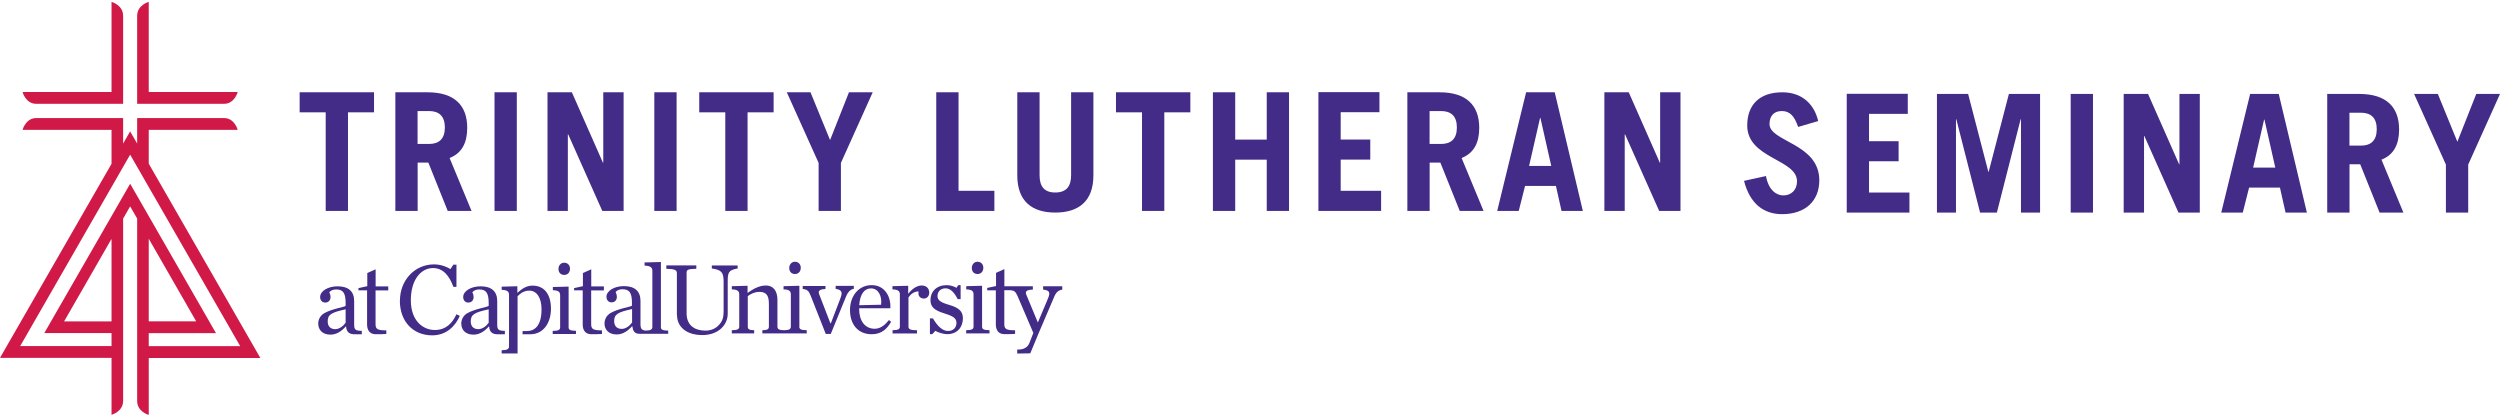
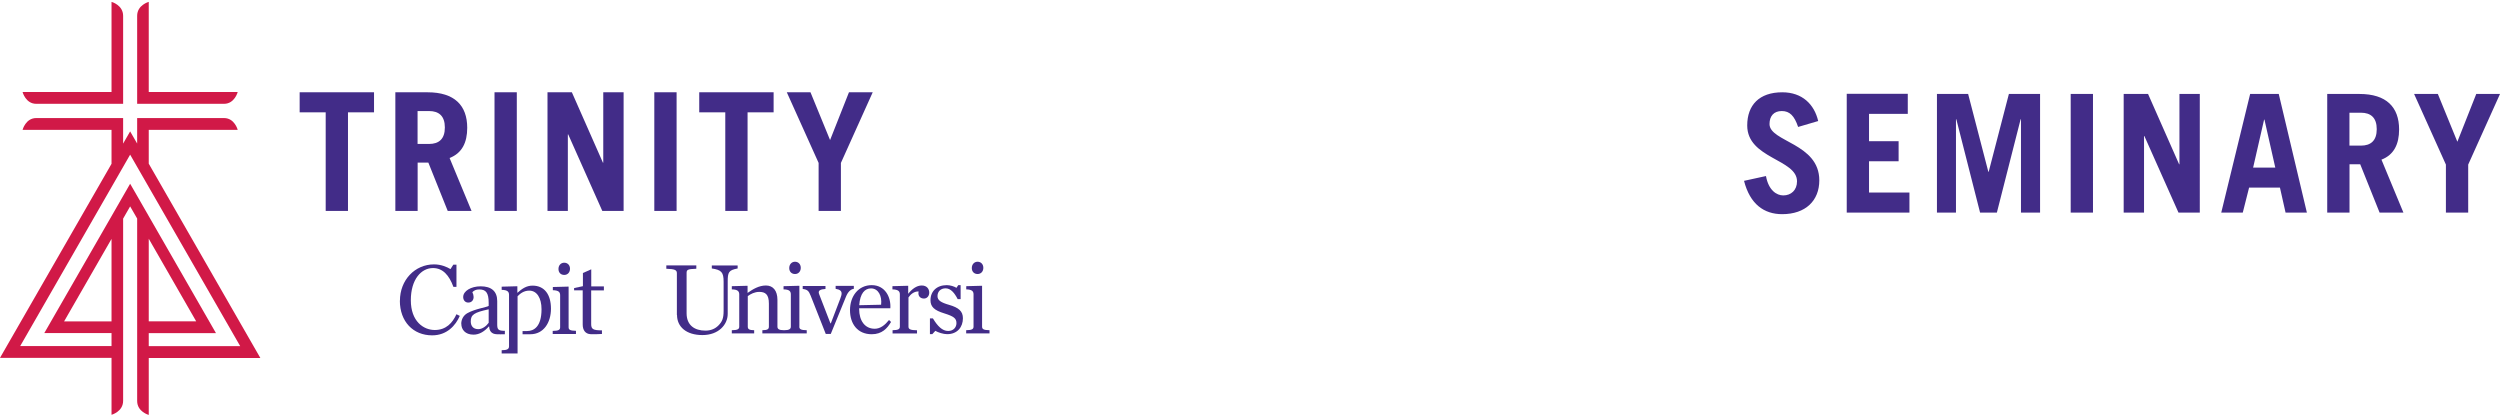
<svg xmlns="http://www.w3.org/2000/svg" width="360" height="60" id="a" viewBox="0 0 360 59.46">
  <defs>
    <style>.d{fill:#d11947;}.e{fill:#422c88;}</style>
  </defs>
  <path class="d" d="M21.42,18.43h12.81s-.44-1.7-1.97-1.7h-12.51v1.7h0v1.97l-1.01-1.75-1.01,1.76v-3.68H5.22c-1.53,0-1.97,1.7-1.97,1.7h12.81v4.89L0,51.26H16.06v8.2s1.67-.45,1.67-2.01V31.21l1.01-1.76,1.01,1.75v18.37h0v1.7h0v6.2c0,1.56,1.67,2.01,1.67,2.01v-8.2h16.07L21.42,23.3v-4.88h0Zm0,15.68l6.83,11.89h-6.83v-11.89h0Zm13.16,15.46h-13.16v-1.87h9.68l-9.68-16.85-1.67-2.91-1.01-1.75-1.01,1.76h0l-1.67,2.91L6.38,47.69h9.68v1.87H2.91l13.15-22.89,1.67-2.91,1.01-1.76,15.84,27.56h0Zm-25.35-3.56l6.83-11.88v11.88h-6.83ZM34.23,12.98h-12.81V0s-1.67,.45-1.67,2.01V12.98h0v1.7h12.51c1.53,0,1.97-1.7,1.97-1.7h0Zm-29.01,1.7h12.51V2.01c0-1.56-1.67-2.01-1.67-2.01V12.98H3.25s.44,1.7,1.97,1.7h0Z" fill="#D11947" />
  <path class="e" d="M261.82,17.16c-.56-2.41-2.3-4.14-5.17-4.14-3.33,0-5.05,1.85-5.05,4.78,0,4.78,7.17,4.83,7.17,8.04,0,1.28-.86,2.03-1.98,2.03-.95,0-2.12-.73-2.49-2.79l-3.16,.69c.86,3.36,2.88,4.8,5.49,4.8,3.37,0,5.35-1.94,5.35-4.87,0-5.35-7.17-5.54-7.17-8.11,0-1.16,.63-1.87,1.77-1.87s1.81,.69,2.35,2.29l2.89-.85h0Zm13.14,13.18v-2.89h-5.82v-4.5h4.26v-2.89h-4.26v-3.93h5.58v-2.89h-8.79V30.34h9.03Zm6.7,0v-13.44h.05l3.42,13.44h2.42l3.42-13.44h.05v13.44h2.75V13.26h-4.49l-2.91,11.21h-.05l-2.91-11.21h-4.49V30.34h2.75Zm19.73,0V13.26h-3.21V30.34h3.21Zm7.35,0v-11.02h.05l4.91,11.02h3.07V13.26h-2.93v10.12h-.05l-4.47-10.12h-3.51V30.34h2.93Zm17.29-13.39h.05l1.56,6.91h-3.19l1.58-6.91h0Zm-3.07,13.39l.91-3.6h4.44l.81,3.6h3.07l-4.05-17.08h-4.12l-4.16,17.08h3.09Zm23.13,0l-3.16-7.62c1.79-.69,2.54-2.22,2.54-4.35,0-3.22-1.84-5.11-5.7-5.11h-4.65V30.34h3.21v-6.96h1.54l2.79,6.96h3.44Zm-7.77-14.38h1.65c1.42,0,2.28,.71,2.28,2.37s-.86,2.37-2.28,2.37h-1.65v-4.73h0Zm12.73-2.7h-3.42l4.58,10.17v6.91h3.21v-6.91l4.58-10.17h-3.42l-2.72,6.88-2.81-6.88h0Z" fill="#422C88" />
-   <path class="e" d="M143.19,30.1v-2.89h-5.16V13.02h-3.21V30.1h8.38Zm3.3-17.08v11.97c0,3.76,2.16,5.35,5.47,5.35s5.49-1.59,5.49-5.35V13.02h-3.21v11.95c0,1.63-.72,2.48-2.28,2.48s-2.26-.85-2.26-2.48V13.02h-3.21Zm14.21,0v2.89h3.75v14.19h3.21V15.91h3.75v-2.89h-10.7Zm17.17,17.08v-7.38h4.54v7.38h3.21V13.02h-3.21v6.81h-4.54v-6.81h-3.21V30.1h3.21Zm21.01,0v-2.89h-5.82v-4.5h4.26v-2.89h-4.26v-3.93h5.58v-2.89h-8.79V30.1h9.03Zm14.75,0l-3.16-7.62c1.79-.69,2.54-2.22,2.54-4.35,0-3.22-1.84-5.11-5.7-5.11h-4.65V30.1h3.21v-6.96h1.54l2.79,6.96h3.44Zm-7.77-14.38h1.65c1.42,0,2.28,.71,2.28,2.37s-.86,2.37-2.28,2.37h-1.65v-4.73h0Zm15.91,.99h.05l1.56,6.91h-3.19l1.58-6.91h0Zm-3.07,13.39l.91-3.6h4.44l.81,3.6h3.07l-4.05-17.08h-4.12l-4.16,17.08h3.09Zm15.26,0v-11.02h.05l4.91,11.02h3.07V13.02h-2.93v10.13h-.05l-4.47-10.13h-3.51V30.1h2.93Z" fill="#422C88" />
  <path class="e" d="M43.15,13.02v2.89h3.75v14.19h3.21V15.91h3.75v-2.89h-10.7Zm24.75,17.08l-3.16-7.62c1.79-.69,2.54-2.22,2.54-4.35,0-3.22-1.84-5.11-5.7-5.11h-4.65V30.1h3.21v-6.96h1.54l2.79,6.96h3.44Zm-7.77-14.38h1.65c1.42,0,2.28,.71,2.28,2.37s-.86,2.37-2.28,2.37h-1.65v-4.73h0Zm14.29,14.38V13.02h-3.21V30.1h3.21Zm7.35,0v-11.02h.05l4.91,11.02h3.07V13.02h-2.93v10.13h-.05l-4.47-10.13h-3.51V30.1h2.93Zm15.66,0V13.02h-3.21V30.1h3.21Zm3.26-17.08v2.89h3.75v14.19h3.21V15.91h3.75v-2.89h-10.7Zm16.03,0h-3.42l4.58,10.17v6.91h3.21v-6.91l4.58-10.17h-3.42l-2.72,6.88-2.82-6.88h0Z" fill="#422C88" />
  <path class="e" d="M79.6,47.38c.84-.01,1.06-.16,1.06-.52v-4.61c0-.45-.2-.71-1.05-.73v-.46l2.27-.06v5.85c0,.36,.2,.5,1.06,.52v.46h-3.35v-.46h0Zm.82-8.92c0-.52,.34-.9,.83-.9s.83,.36,.83,.87-.33,.89-.83,.89-.83-.34-.83-.86h0Z" fill="#422C88" />
  <path class="e" d="M57.59,43.03c0-2.98,2.16-5.23,4.91-5.23,1,0,1.84,.36,2.37,.68l.41-.64h.45v3.2h-.44c-.61-1.67-1.52-2.71-2.94-2.71-1.68,0-3.19,1.61-3.19,4.64s1.82,4.28,3.45,4.28,2.55-1.02,3.12-2.27l.48,.24c-.6,1.38-1.85,2.8-3.98,2.8-2.74,0-4.65-1.99-4.65-4.99h0Z" fill="#422C88" />
  <path class="e" d="M66.42,46.36c0-.59,.28-1.2,.89-1.54,1.11-.62,2.84-.86,3.06-1.04v-.43c0-1.48-.41-1.94-1.36-1.94-.47,0-.74,.14-.99,.39,.12,.25,.18,.49,.18,.7,0,.45-.28,.8-.77,.8-.47,0-.73-.37-.73-.8,0-.86,1.12-1.54,2.52-1.54,1.52,0,2.38,.7,2.38,2.12v3.36c0,.73,.14,.93,1.1,.93v.49c-.54,.01-.7,.02-1.18,0-.77-.03-1.05-.5-1.08-1.11h-.06c-.58,.67-1.33,1.17-2.19,1.17-1.22,0-1.76-.76-1.76-1.56h0Zm3.95-.15v-1.94c-2.1,.46-2.58,.77-2.58,1.75,0,.62,.33,1.11,1.09,1.11,.58,0,1.17-.46,1.49-.92h0Z" fill="#422C88" />
-   <path class="e" d="M95.17,46.81v-9.35l-2.35,.06v.46c.84,.02,1.12,.28,1.12,.73v8.11c0,.32-.25,.51-.89,.51s-.82-.28-.82-.92v-3.36c0-1.42-.86-2.12-2.38-2.12-1.4,0-2.52,.68-2.52,1.54,0,.43,.26,.8,.73,.8,.5,0,.77-.36,.77-.8,0-.21-.06-.44-.18-.7,.25-.25,.52-.39,.99-.39,.95,0,1.36,.46,1.36,1.94v.43c-.22,.18-1.95,.41-3.06,1.04-.61,.34-.89,.95-.89,1.54,0,.8,.54,1.56,1.76,1.56,.86,0,1.6-.5,2.19-1.17h.06c.07,.57,.24,1.08,1.05,1.08h4.11v-.46c-.86-.02-1.06-.16-1.06-.52h0Zm-4.15-.64c-.32,.46-.9,.92-1.49,.92-.76,0-1.09-.49-1.09-1.11,0-.98,.48-1.29,2.58-1.75v1.94h0Z" fill="#422C88" />
  <path class="e" d="M76.69,40.86c-.9,0-1.52,.45-2.19,1.04v-.95l-2.26,.06v.46c.85,.01,1.06,.28,1.06,.72v7.41c0,.4-.28,.56-1.06,.56v.47h2.29v-8.24c.38-.39,.9-.81,1.69-.81,1.08,0,1.76,1.05,1.76,2.68,0,2.54-1.12,3.14-2.08,3.14-.09,0-.54,0-.65,0v.46c.41,.01,.96,0,1.13,0,1.88,0,2.96-1.65,2.96-3.68s-.93-3.32-2.65-3.32h0Z" fill="#422C88" />
  <path class="e" d="M86.96,41.54v-.57h-1.82v-2.46l-1.2,.53v1.9l-1.27,.27v.33h1.24v4.92c0,.79,.37,1.36,1.14,1.39,.48,.02,.96,.01,1.63-.03v-.52c-1.28,0-1.55-.18-1.55-.9v-1.47h0v-3.38h1.82Z" fill="#422C88" />
-   <path class="e" d="M45.82,46.36c0-.59,.28-1.2,.89-1.54,1.11-.62,2.84-.86,3.06-1.04v-.43c0-1.48-.41-1.94-1.36-1.94-.47,0-.74,.14-.99,.39,.12,.25,.18,.49,.18,.7,0,.45-.28,.8-.77,.8-.47,0-.73-.37-.73-.8,0-.86,1.12-1.54,2.52-1.54,1.52,0,2.38,.7,2.38,2.12v3.36c0,.73,.14,.93,1.1,.93v.49c-.54,.01-.7,.02-1.18,0-.77-.03-1.05-.5-1.08-1.11h-.06c-.58,.67-1.33,1.17-2.19,1.17-1.22,0-1.76-.76-1.76-1.56h0Zm3.95-.15v-1.94c-2.1,.46-2.58,.77-2.58,1.75,0,.62,.33,1.11,1.09,1.11,.58,0,1.17-.46,1.49-.92h0Z" fill="#422C88" />
-   <path class="e" d="M55.91,41.54v-.57h-1.82v-2.46l-1.2,.53v1.9l-1.27,.27v.33h1.24v4.92c0,.79,.37,1.36,1.14,1.39,.48,.02,.96,.01,1.63-.03v-.52c-1.28,0-1.55-.18-1.55-.9v-1.47h0v-3.38h1.82Z" fill="#422C88" />
  <path class="e" d="M97.47,45.08v-6.01c0-.46-.29-.6-1.52-.64v-.48h4.32v.48c-1.3,.04-1.4,.15-1.4,.64v5.77c0,1.74,1.16,2.5,2.72,2.5,.79,0,1.4-.28,1.86-.74,.53-.54,.75-1,.75-2.11v-4.2c0-1.35-.31-1.7-1.7-1.9v-.43h3.72v.43c-1.3,.24-1.43,.55-1.43,1.9v4.64c0,1.56-1.32,3.05-3.64,3.05s-3.66-1.18-3.66-2.9h0Z" fill="#422C88" />
  <path class="e" d="M116.72,42.28c-.25-.64-.45-.86-1.13-.94v-.43h3.28v.43c-.7,.04-.97,.21-.97,.48,0,.07,.01,.15,.06,.28l1.62,4.19h.06l1.36-3.56c.12-.31,.19-.55,.19-.74,0-.34-.22-.57-.86-.67v-.42h2.62v.42c-.45,.06-.85,.43-1.14,1.16l-2.18,5.34h-.72l-2.19-5.55h0Z" fill="#422C88" />
  <path class="e" d="M122.4,44.39c0-2.04,1.23-3.6,3.13-3.6s2.79,1.7,2.68,3.33h-4.49v.12c0,1.64,.8,2.83,2.24,2.83,.82,0,1.48-.54,2.06-1.26l.29,.28c-.54,.92-1.3,1.77-2.78,1.77-2.05,0-3.13-1.5-3.13-3.47h0Zm1.33-.71l3.15-.07c.15-1.26-.4-2.35-1.45-2.35-.89,0-1.58,.7-1.7,2.42h0Z" fill="#422C88" />
  <path class="e" d="M128.51,47.28c.85-.01,1.07-.16,1.07-.52v-4.63c0-.45-.22-.71-1.07-.73v-.46l2.27-.06v1.16c.51-.65,1.19-1.2,1.95-1.2s1.08,.52,1.08,1.03c0,.48-.31,.85-.76,.85s-.8-.27-.8-.77c0-.07,.01-.16,.03-.25-.66-.03-1.17,.43-1.46,.86v4.21c0,.36,.26,.51,1.23,.52v.46h-3.52v-.46h0Z" fill="#422C88" />
  <path class="e" d="M133.92,45.58h.42c.66,1.1,1.35,1.81,2.19,1.81,.79,0,1.2-.55,1.2-1.13,0-.7-.41-.98-1.74-1.4-1.48-.45-2-.97-2-1.9,0-1.29,.91-2.17,2.35-2.17,.47,0,1.07,.18,1.39,.39l.26-.39h.34v2.02h-.42c-.47-.92-1.02-1.56-1.74-1.56s-1.17,.46-1.17,1.12c0,.61,.5,.92,1.67,1.26,1.39,.4,1.99,.92,1.99,1.93,0,1.25-.78,2.29-2.27,2.29-.54,0-1.3-.24-1.7-.48l-.44,.48h-.34v-2.28h0Z" fill="#422C88" />
  <path class="e" d="M139.12,47.28c.85-.01,1.07-.16,1.07-.52v-4.63c0-.45-.2-.71-1.05-.73v-.46l2.28-.06v5.88c0,.36,.2,.51,1.07,.52v.46h-3.36v-.46h0Zm.82-8.95c0-.52,.34-.91,.83-.91s.83,.36,.83,.88-.34,.89-.83,.89-.83-.34-.83-.86h0Z" fill="#422C88" />
  <path class="e" d="M115.11,46.76v-5.88l-2.28,.06v.46c.85,.01,1.05,.28,1.05,.73v4.63c0,.34-.22,.52-.97,.52s-.96-.18-.96-.52v-3.85c0-1.34-.64-2.07-1.65-2.07s-1.87,.52-2.65,1.07v-1.03l-2.27,.06v.46c.85,.01,1.07,.28,1.07,.73v4.63c0,.36-.22,.51-1.07,.52v.46h3.22v-.46c-.73-.01-.92-.16-.92-.52v-4.39c.41-.31,.99-.61,1.65-.61,.88,0,1.39,.36,1.39,1.68v3.32c0,.36-.19,.51-.94,.52v.46h6.39v-.46c-.86-.01-1.07-.16-1.07-.52h0Z" fill="#422C88" />
  <path class="e" d="M113.65,38.33c0-.52,.34-.91,.83-.91s.83,.36,.83,.88-.34,.89-.83,.89-.83-.34-.83-.86h0Z" fill="#422C88" />
-   <path class="e" d="M150.21,40.94v.49c.95,.11,1.06,.41,.69,1.31l-1.45,3.43-1.66-4c-.19-.45,.01-.73,.94-.73v-.49h-4.1v-2.47l-1.2,.54v1.9l-1.27,.27v.35h1.24v4.91c0,.79,.37,1.36,1.14,1.39,.48,.02,.96,.01,1.63-.03v-.52c-1.28,0-1.55-.18-1.55-.9v-4.87h.89c.5,.04,.72,.18,.99,.78l2.3,5.37-.55,1.41c-.26,.7-.87,.97-1.54,.98h-.23v.58l1.88-.03,1.21-2.91,2.23-5.22c.31-.76,.71-.98,1.17-1.04v-.49h-2.76Z" fill="#422C88" />
</svg>